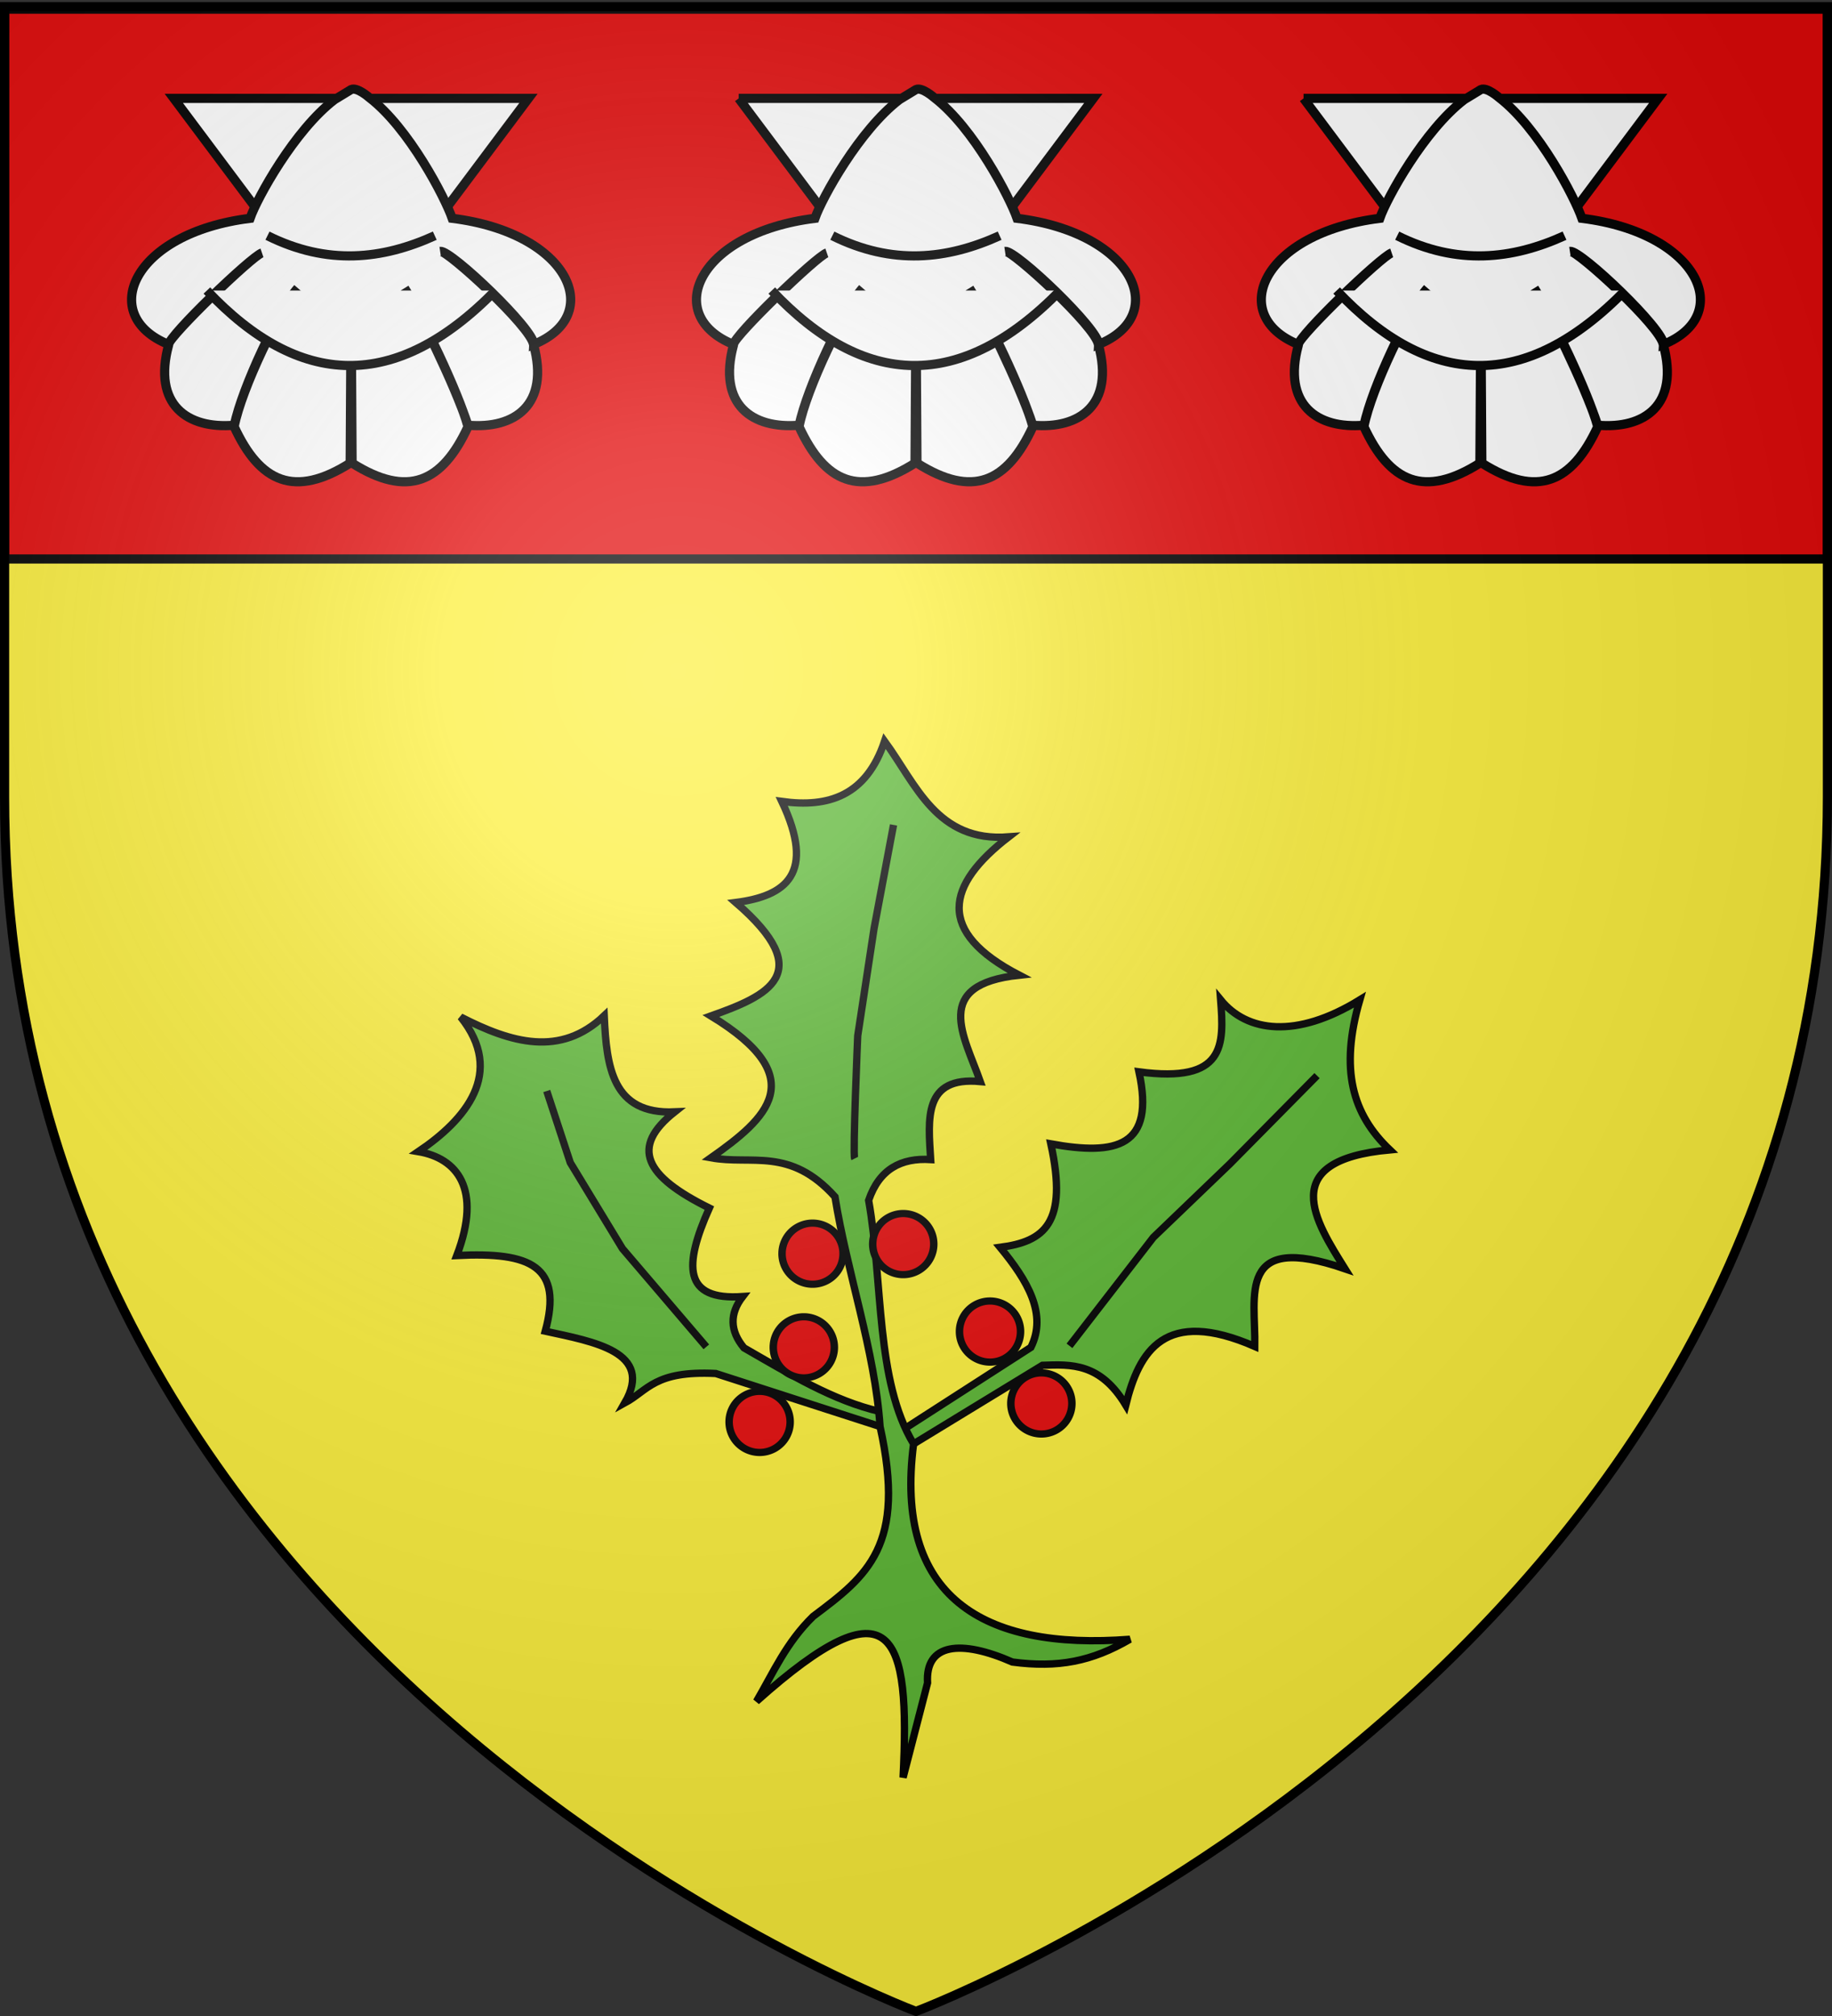
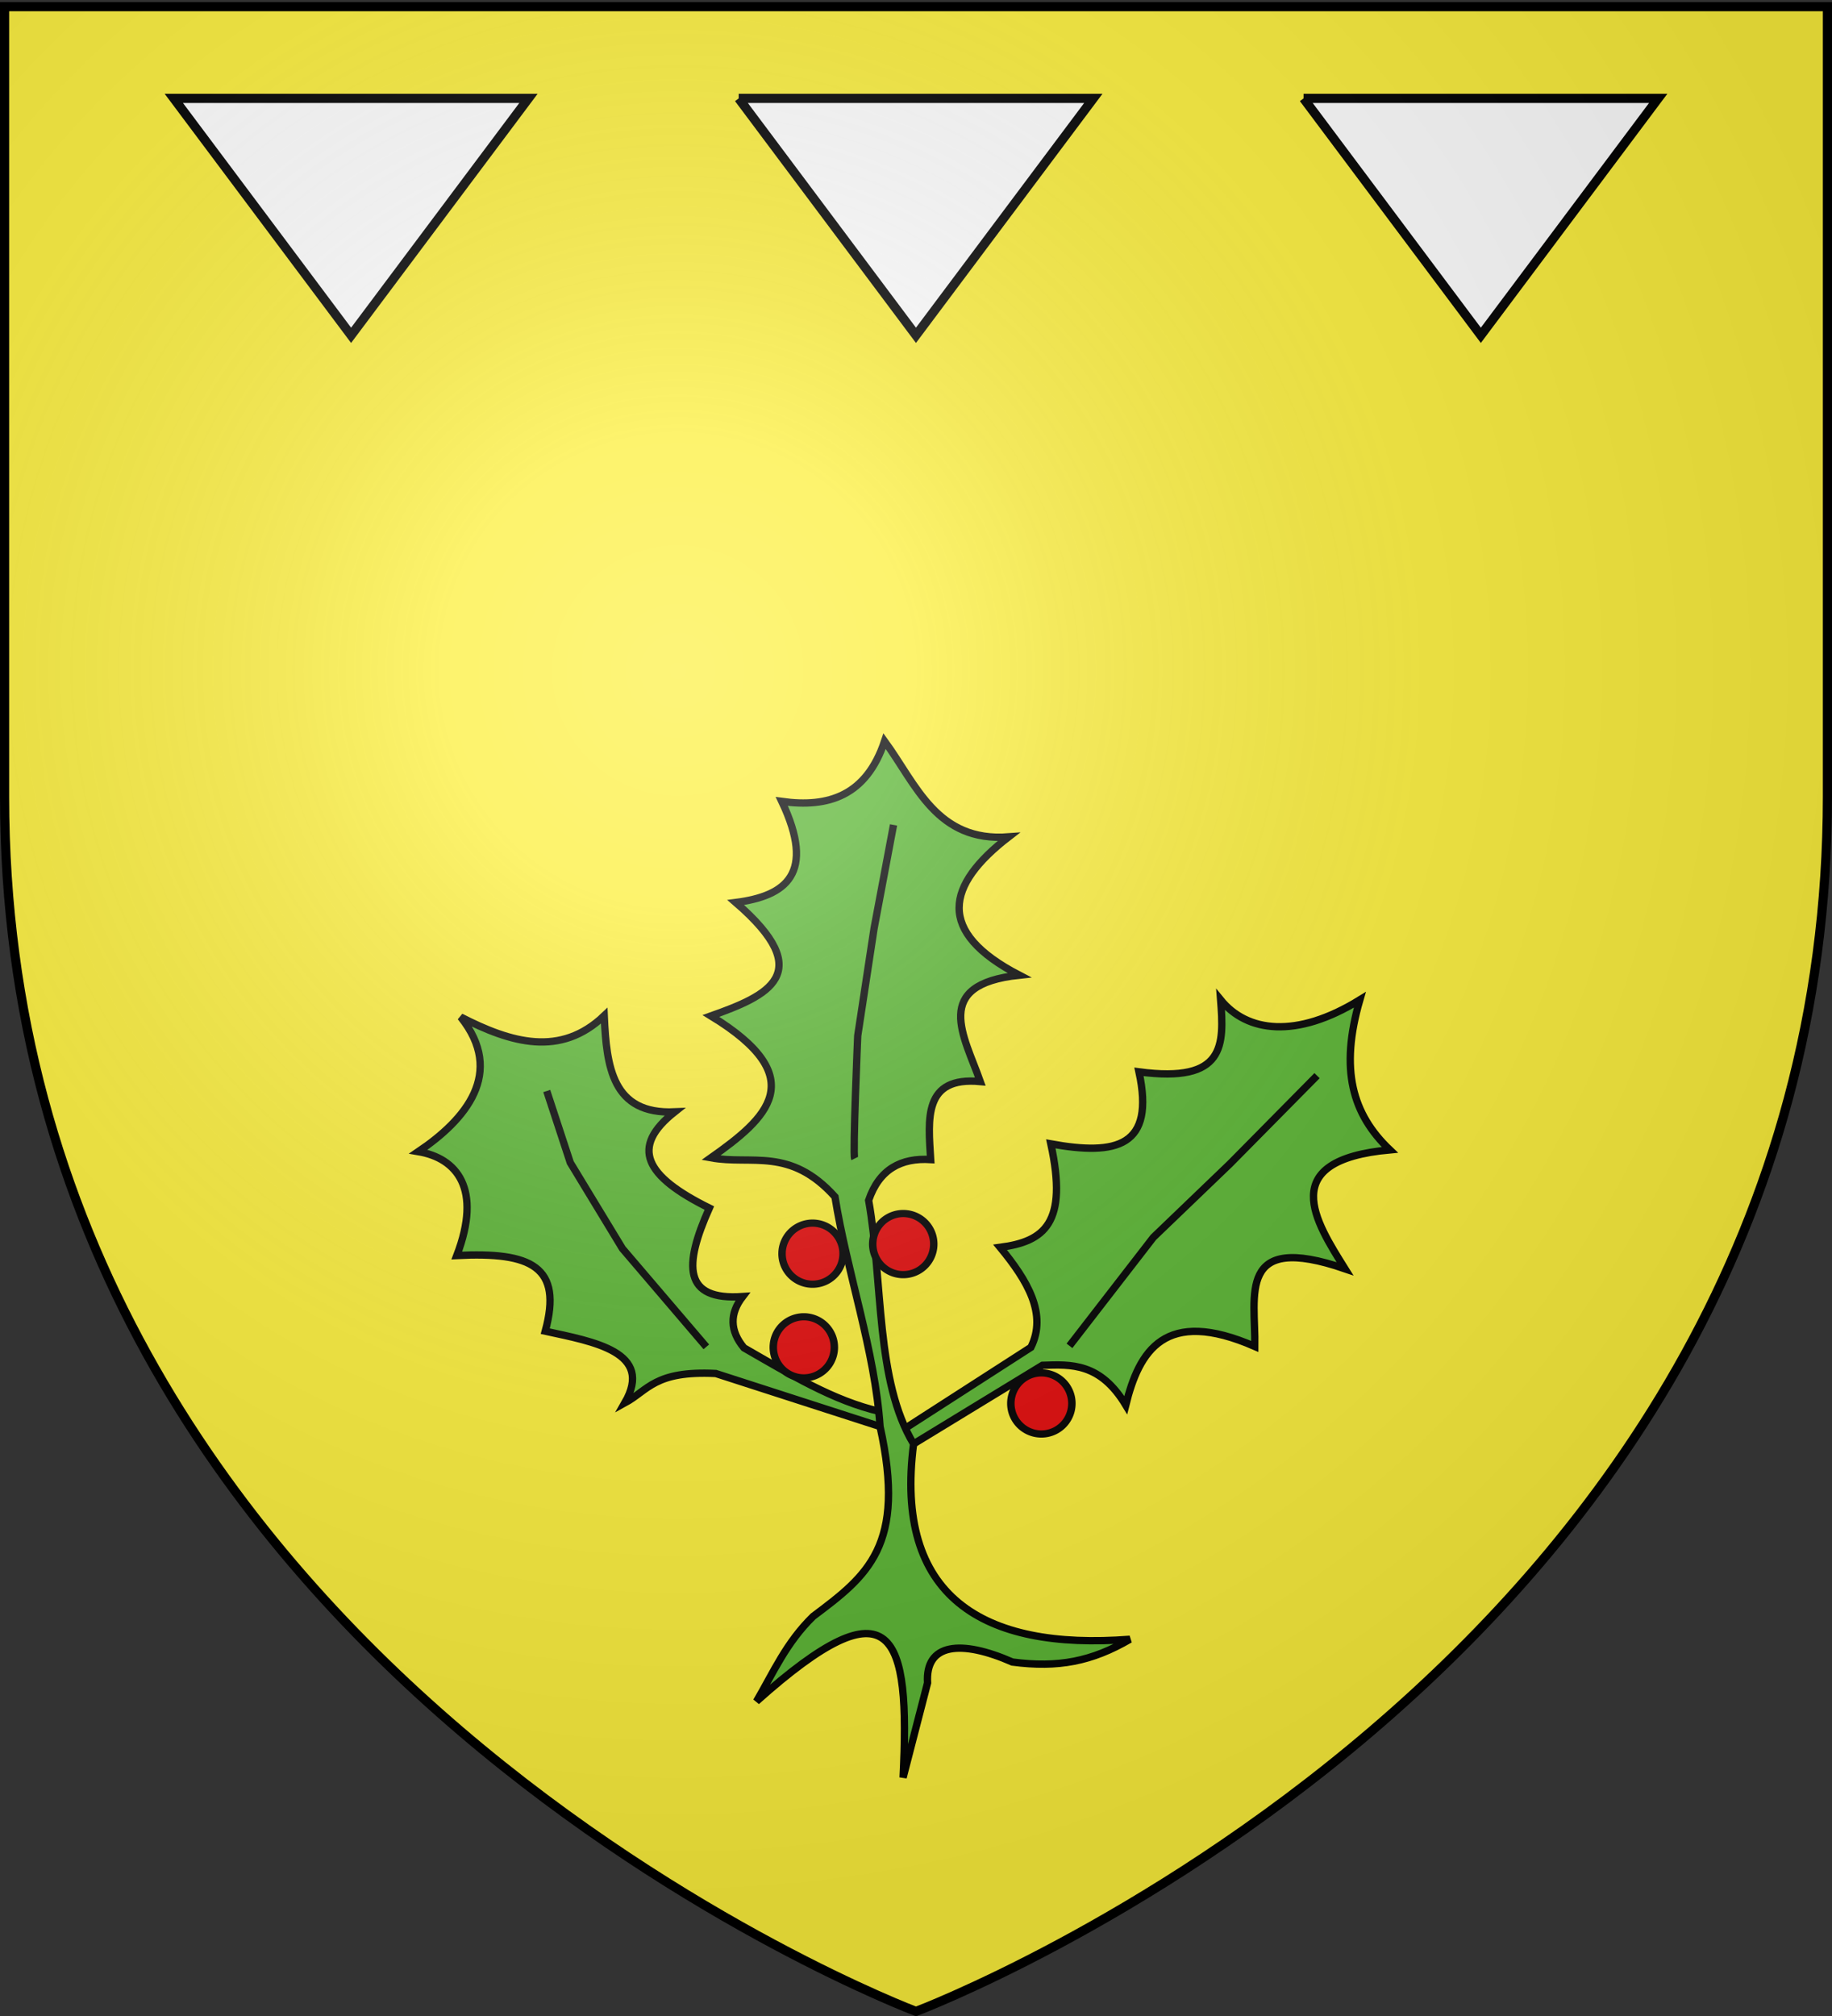
<svg xmlns="http://www.w3.org/2000/svg" xmlns:xlink="http://www.w3.org/1999/xlink" width="600" height="660" version="1.0">
  <rect width="100%" height="100%" fill="#333333" stroke="none" />
  <desc>Flag of Canton of Valais (Wallis)</desc>
  <defs>
    <radialGradient xlink:href="#b" id="e" cx="221.445" cy="226.331" r="300" fx="221.445" fy="226.331" gradientTransform="matrix(1.353 0 0 1.349 -77.63 -85.747)" gradientUnits="userSpaceOnUse" />
    <linearGradient id="b">
      <stop offset="0" style="stop-color:white;stop-opacity:.314" />
      <stop offset=".19" style="stop-color:white;stop-opacity:.251" />
      <stop offset=".6" style="stop-color:#6b6b6b;stop-opacity:.125" />
      <stop offset="1" style="stop-color:black;stop-opacity:.125" />
    </linearGradient>
  </defs>
  <g style="display:inline">
    <path d="M300 658.5s298.5-112.32 298.5-397.772V2.176H1.5v258.552C1.5 546.18 300 658.5 300 658.5" style="fill:#fcef3c;fill-opacity:1;fill-rule:evenodd;stroke:none;stroke-width:1px;stroke-linecap:butt;stroke-linejoin:miter;stroke-opacity:1" />
-     <path d="M1.5 3h597v180H1.5z" style="fill:#e20909;fill-opacity:1;stroke:#000;stroke-width:3;stroke-miterlimit:4;stroke-dasharray:none;stroke-opacity:1" />
  </g>
  <g style="display:inline">
    <g style="display:inline">
      <path d="M286.258 480.7 218.996 459c-25.044-1.236-27.686 6.862-37.262 12.07 12.105-20.987-12.722-25.056-32.539-29.39 7.2-26.435-5.625-32.517-36.212-30.963 10.49-27.46-.06-39.848-15.745-42.51 19.393-13.102 35.632-32.23 17.32-55.106 20.672 10.618 40.876 16.555 58.779-.525.96 20.82 3.199 40.502 28.865 39.361-18.286 14.485-12.305 26.276 14.17 39.361-10.486 23.455-10.845 37.94 13.645 36.213-5.386 6.997-5.285 13.995.525 20.992 18.59 10.68 36.63 21.717 55.85 26.096M296.413 481.512l51.597-33.206c6.77-13.645-1.357-27.29-12.595-40.935 18.15-2.394 27.83-9.862 20.76-42.341 26.934 4.881 42.736 1.21 36.082-29.475 35.498 4.74 34.849-10.968 33.426-29.474 10.744 13.22 30.89 16.109 56.997 0-8.289 28.534-3.096 46.79 12.28 61.403-46.818 4.253-30.396 29.364-18.339 48.677-44.397-15.253-36.586 10.99-36.937 31.775-36.896-16.09-47.348 1.843-52.837 23.987-10.456-17.32-22.293-16.686-34.113-16.27l-52.75 32.156" style="fill:#5ab532;fill-opacity:1;fill-rule:evenodd;stroke:#000;stroke-width:3;stroke-linecap:butt;stroke-linejoin:miter;stroke-miterlimit:4;stroke-dasharray:none;stroke-opacity:1" transform="matrix(.8 0 0 .8 59.22 82.458)" />
      <path d="M286.258 480.7c-2.052-30.864-13.54-63.156-18.454-94.02-18.446-20.489-34.082-12.887-50.785-15.96 22.669-16.014 41.855-32.539 0-58.04 23.188-8.217 43.854-17.358 10.157-46.433 20.6-2.652 32.864-11.788 18.863-41.353 19.043 2.647 34.6-2.257 42.079-24.667 13.013 17.844 21.35 41.403 50.785 39.177-25.557 19.734-29.945 38.785 4.353 56.589-36.07 3.815-22.54 24.88-15.961 43.53-23.426-2.17-21.326 15.294-20.314 31.922-12.077-.76-21.048 3.916-25.393 16.686 5.982 33.893 2.754 73.742 18.397 99.678M286.258 480.7c10.82 48.89-5.166 61.018-27.378 77.675-11.058 10.77-16.294 22.995-23.212 34.8 56.164-50.225 62.937-27.731 60.021 31.173l10.018-38.738c-.99-16.209 13.599-17.821 34.742-8.53 18.682 2.464 32.502-.238 48.104-9.32-60.64 4.65-96.579-17.599-88.568-79.95" style="fill:#5ab532;fill-opacity:1;fill-rule:evenodd;stroke:#000;stroke-width:3;stroke-linecap:butt;stroke-linejoin:miter;stroke-miterlimit:4;stroke-dasharray:none;stroke-opacity:1" transform="matrix(.8 0 0 .8 59.22 82.458)" />
-       <path d="M941.867 518.448a11.307 11.726 0 1 1-22.615 0 11.307 11.726 0 1 1 22.615 0z" style="fill:#e20909;fill-opacity:1;stroke:#000;stroke-width:2.764;stroke-miterlimit:4;stroke-dasharray:none;stroke-opacity:1" transform="matrix(.884 0 0 .853 -573.824 23.27)" />
      <path d="M941.867 518.448a11.307 11.726 0 1 1-22.615 0 11.307 11.726 0 1 1 22.615 0z" style="fill:#e20909;fill-opacity:1;stroke:#000;stroke-width:2.764;stroke-miterlimit:4;stroke-dasharray:none;stroke-opacity:1" transform="matrix(.884 0 0 .853 -556.491 -31.809)" />
      <path d="M941.867 518.448a11.307 11.726 0 1 1-22.615 0 11.307 11.726 0 1 1 22.615 0z" style="fill:#e20909;fill-opacity:1;stroke:#000;stroke-width:2.764;stroke-miterlimit:4;stroke-dasharray:none;stroke-opacity:1" transform="matrix(.884 0 0 .853 -526.794 -34.945)" />
-       <path d="M941.867 518.448a11.307 11.726 0 1 1-22.615 0 11.307 11.726 0 1 1 22.615 0z" style="fill:#e20909;fill-opacity:1;stroke:#000;stroke-width:2.764;stroke-miterlimit:4;stroke-dasharray:none;stroke-opacity:1" transform="matrix(.884 0 0 .853 -498.376 -6.312)" />
      <path d="M941.867 518.448a11.307 11.726 0 1 1-22.615 0 11.307 11.726 0 1 1 22.615 0z" style="fill:#e20909;fill-opacity:1;stroke:#000;stroke-width:2.764;stroke-miterlimit:4;stroke-dasharray:none;stroke-opacity:1" transform="matrix(.884 0 0 .853 -481.556 17.228)" />
      <path d="M941.867 518.448a11.307 11.726 0 1 1-22.615 0 11.307 11.726 0 1 1 22.615 0z" style="fill:#e20909;fill-opacity:1;stroke:#000;stroke-width:2.764;stroke-miterlimit:4;stroke-dasharray:none;stroke-opacity:1" transform="matrix(.884 0 0 .853 -559.356 -1.142)" />
    </g>
    <path d="m215.137 448.095-34.341-40.204-21.359-35.179-9.632-29.315M275.862 371.037c-.838-1.675 1.256-50.255 1.256-50.255l6.7-43.973 7.958-42.298M363.808 447.676l34.341-44.392 31.41-30.153 35.597-36.016" style="fill:none;fill-rule:evenodd;stroke:#000;stroke-width:3;stroke-linecap:butt;stroke-linejoin:miter;stroke-miterlimit:4;stroke-dasharray:none;stroke-opacity:1;display:inline" transform="matrix(.8 0 0 .8 59.22 82.458)" />
    <g style="display:inline;fill:#fff;fill-opacity:1;stroke:#000;stroke-width:3.529;stroke-miterlimit:4;stroke-dasharray:none;stroke-opacity:1">
      <g id="d" style="fill:#fff;fill-opacity:1;stroke:#000;stroke-width:3.529;stroke-miterlimit:4;stroke-dasharray:none;stroke-opacity:1">
        <path d="m210.616 124.75 68.307 91.255 68.336-91.255H210.616z" style="fill:#fff;fill-opacity:1;fill-rule:evenodd;stroke:#000;stroke-width:3.529;stroke-linecap:butt;stroke-linejoin:miter;stroke-miterlimit:4;stroke-dasharray:none;stroke-opacity:1" transform="matrix(.85 0 0 .85 -122.097 -73.826)" />
-         <path d="M272.563 125.219c-15.366 11.694-29.83 37.842-32.563 45.719-45.389 5.631-59.01 37.373-31.437 48.562.653-3.537 32.284-34.076 35.978-35.224-4.404 1.629-36.045 32.033-35.885 35.286-6.33 23.265 7.295 32.616 25.281 31.063 2.902-14.41 17.519-45.172 24.41-52.795-6.737 8.182-21.648 38.577-24.472 53.357 9.937 21.524 23.263 27.56 44.688 14.032l.375-61.99.375 61.99c21.424 13.529 34.72 7.492 44.656-14.031-3.592-13.246-18.418-43.748-24.441-53.358 4.754 7.79 19.223 36.778 24.41 52.795 17.986 1.553 31.612-7.798 25.28-31.062-1.023-6.998-33.297-36.4-35.915-35.906 4.198-.46 36.344 30.2 36.01 35.843 27.572-11.189 13.95-42.931-31.438-48.562-2.734-7.877-16.64-34.859-32.007-46.553 0 0-4.642-4.098-6.93-3.041z" style="fill:#fff;fill-opacity:1;fill-rule:evenodd;stroke:#000;stroke-width:3.529;stroke-linecap:butt;stroke-linejoin:miter;stroke-miterlimit:4;stroke-dasharray:none;stroke-opacity:1" transform="matrix(.85 0 0 .85 -122.097 -73.826)" />
-         <path d="M246.705 177.634c23.134 11.518 44.287 9.172 64.465 0M223.364 198.752c35.567 37.691 72.616 39.346 111.147 0" style="fill:#fff;fill-opacity:1;fill-rule:evenodd;stroke:#000;stroke-width:3.529;stroke-linecap:butt;stroke-linejoin:miter;stroke-miterlimit:4;stroke-dasharray:none;stroke-opacity:1" transform="matrix(.85 0 0 .85 -122.097 -73.826)" />
      </g>
    </g>
    <use xlink:href="#d" width="600" height="660" style="display:inline" transform="translate(185)" />
    <use xlink:href="#d" width="600" height="660" style="display:inline" transform="translate(370)" />
  </g>
  <path d="M300 658.5s298.5-112.32 298.5-397.772V2.176H1.5v258.552C1.5 546.18 300 658.5 300 658.5" style="opacity:1;fill:url(#e);fill-opacity:1;fill-rule:evenodd;stroke:none;stroke-width:1px;stroke-linecap:butt;stroke-linejoin:miter;stroke-opacity:1" />
  <path d="M300 658.5S1.5 546.18 1.5 260.728V2.176h597v258.552C598.5 546.18 300 658.5 300 658.5z" style="opacity:1;fill:none;fill-opacity:1;fill-rule:evenodd;stroke:#000;stroke-width:3;stroke-linecap:butt;stroke-linejoin:miter;stroke-miterlimit:4;stroke-dasharray:none;stroke-opacity:1" />
</svg>